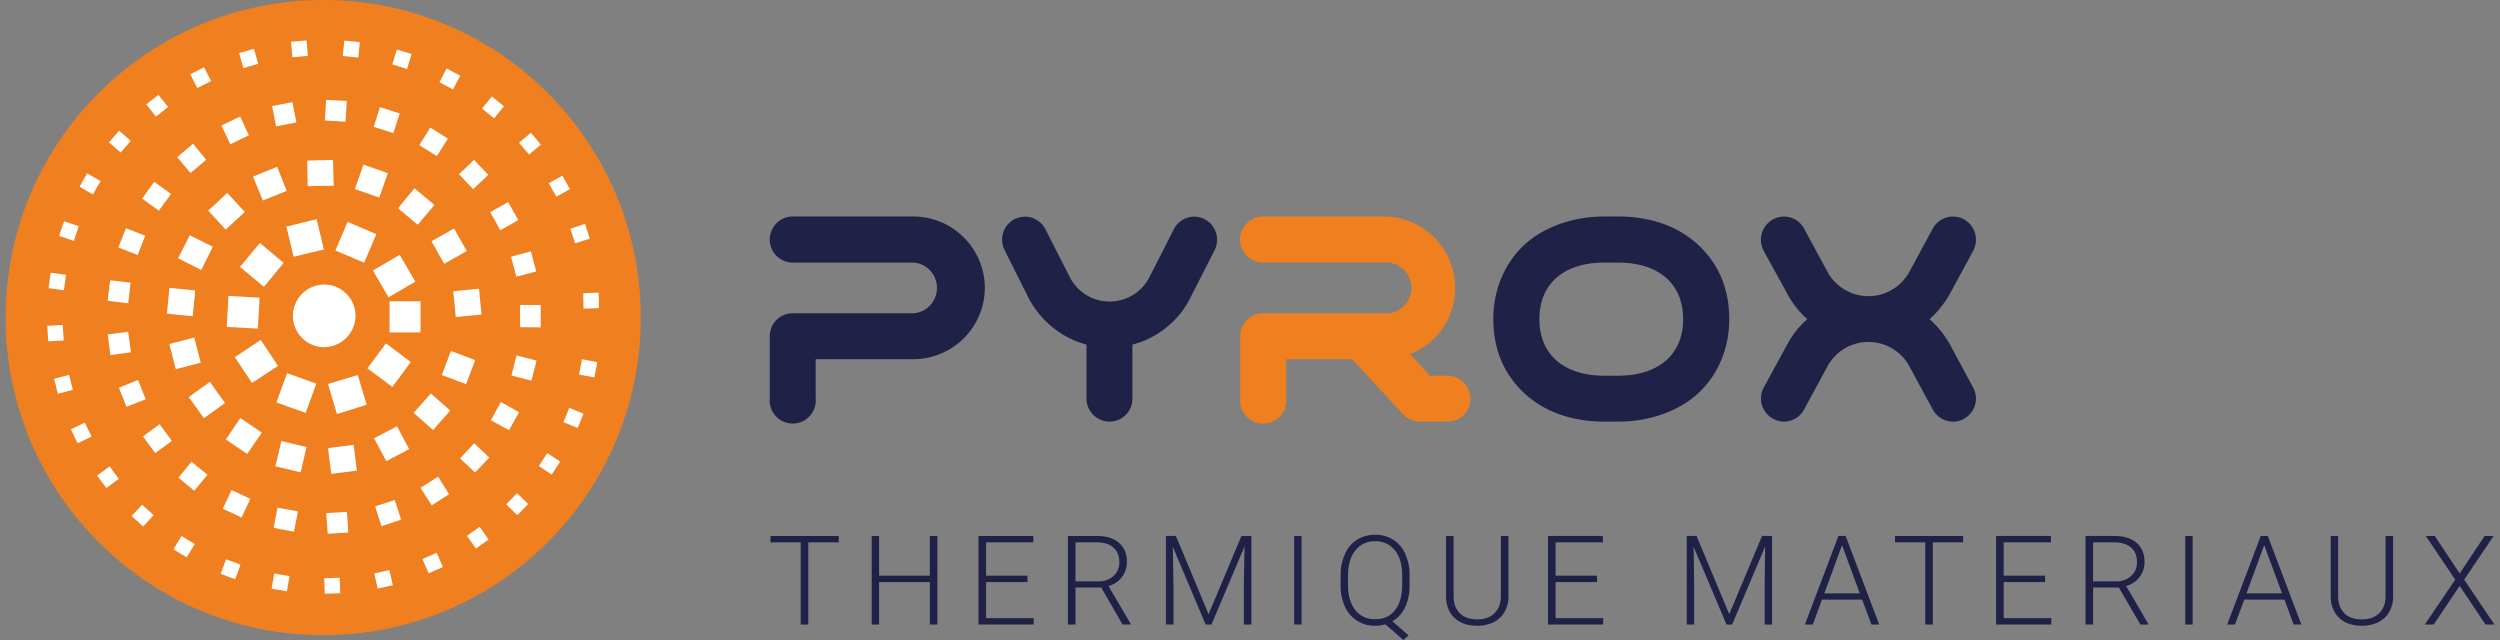
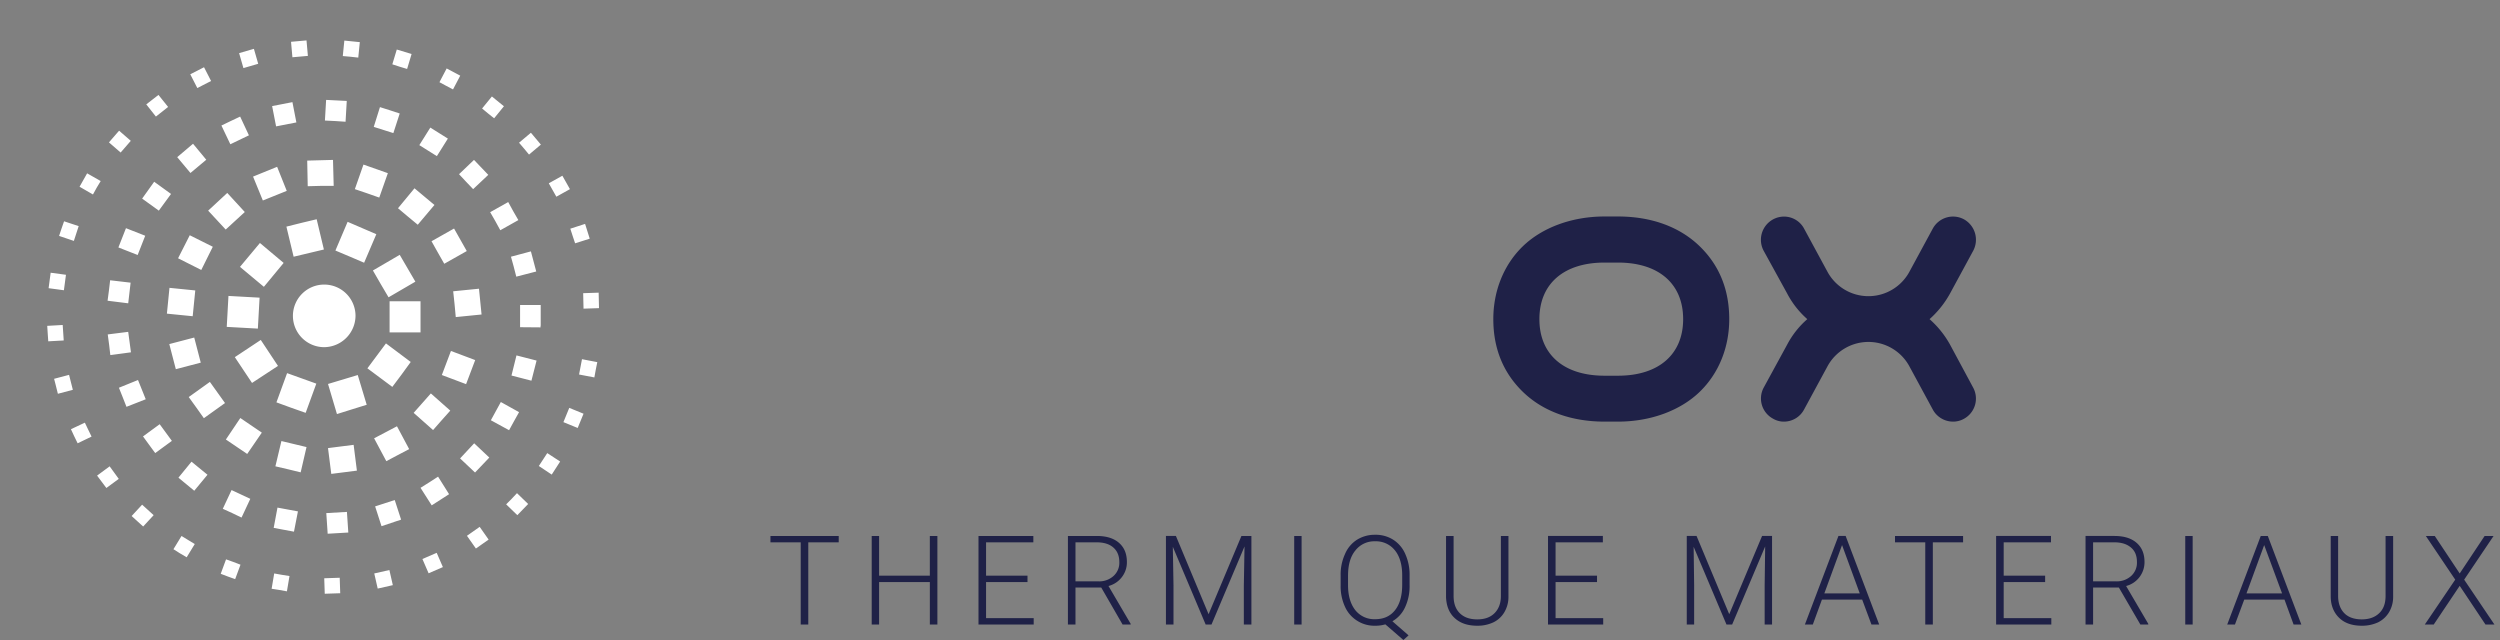
<svg xmlns="http://www.w3.org/2000/svg" width="250" height="64" fill="none">
  <rect width="100%" height="100%" fill="#808080" stroke="none" />
-   <path d="M32.32 63.519c17.54 0 31.76-14.22 31.76-31.76S49.86 0 32.32 0 .56 14.22.56 31.76s14.22 31.759 31.76 31.759z" fill="#F07F1F" />
  <path d="M32.424 57.827l1.547-.052.052 1.548-1.548.051-.051-1.547zm-4.488 1.169l-.774-.12.258-1.53.774.137.756.12-.258 1.531-.756-.138zm9.49-1.651l1.513-.343.344 1.513-1.513.343-.344-1.513zm-14.632.31l-.722-.275.533-1.445.723.258.722.276-.533 1.444-.723-.258zm19.448-1.754l1.427-.619.62 1.427-1.428.62-.619-1.428zm-24.245-.567l-.653-.413.808-1.324 1.324.808-.808 1.324-.67-.395zm28.698-1.754l.636-.447.637-.448.894 1.273-1.273.894-.894-1.272zm-32.946-1.445l-.585-.533 1.049-1.135.567.516.585.533-1.049 1.135-.567-.516zm36.866-1.702l.55-.55.534-.568 1.117 1.084-1.083 1.117-1.118-1.083zM10.173 48.18l-.464-.619 1.255-.928.912 1.255-1.239.911-.464-.619zm43.71-1.581l.842-1.29 1.29.843-.843 1.306-1.29-.86zM7.42 43.624l-.326-.705 1.393-.653.326.687.344.705-1.393.671-.344-.705zm48.922-1.41l.584-1.427 1.428.584-.585 1.427-1.427-.584zM5.6 38.62l-.19-.74 1.496-.395.378 1.496-1.496.396-.189-.757zm52.306-1.17l.293-1.53 1.53.293-.155.773-.137.757-1.53-.292zM4.774 33.376l-.051-.791 1.547-.087.103 1.548-1.547.086-.052-.756zm53.579-2.511l-.035-1.547 1.548-.052.034 1.548-1.547.051zM4.86 28.819l.206-1.547 1.53.206-.206 1.547-1.53-.206zm52.41-5.21l-.24-.74 1.478-.48.464 1.478-1.461.464-.241-.722zm-51.362-.018l.24-.722.259-.74 1.461.482-.481 1.48-1.479-.5zM55.257 19l-.378-.67 1.358-.757.379.67.378.672-1.358.756-.379-.67zm-47.302-.326l.378-.67.379-.672 1.358.774-.395.654-.379.688-1.34-.774zm44.448-3.818l-.499-.584 1.187-.998.997 1.187-1.186.997-.499-.602zm-41.508-.618l1.014-1.17 1.17 1.015-1.015 1.17-1.17-1.015zm37.915-2.889l-.601-.499.98-1.204 1.204.98-.98 1.204-.602-.481zm-34.183-.912l1.22-.945.964 1.203-1.221.963-.963-1.22zM44.614 8.58l-.67-.36.722-1.376 1.358.722-.722 1.376-.688-.362zM19.027 7.428l1.376-.705.705 1.376-1.376.705-.705-1.376zm20.945-.756l-.74-.241.447-1.479 1.48.447-.448 1.496-.74-.223zm-16.06-1.359l1.479-.43.43 1.496-1.479.43-.43-1.496zm11.141.361l-.774-.068.155-1.548 1.548.155-.155 1.547-.774-.086zm-5.949-1.495l1.547-.138.138 1.548-1.548.137-.137-1.547zM32.63 51.31l2.063-.12.138 2.063-2.064.12-.137-2.063zm-4.247 1.668l-1.015-.19.379-2.028 2.046.378-.396 2.029-1.014-.19zm9.13-2.339l1.96-.636.637 1.96-1.96.654-.637-1.978zm-14.289.67l-.945-.429.876-1.874 1.875.877-.877 1.874-.929-.447zm18.829-2.527l.877-.55.877-.567 1.1 1.754-1.736 1.117-1.118-1.754zm-23.42-.36l-.79-.654 1.306-1.6 1.6 1.307-1.325 1.6-.79-.654zm27.375-2.58l1.41-1.513 1.513 1.427-1.427 1.496-1.496-1.41zm-31.106-1.376l-.602-.825 1.668-1.22 1.22 1.667-1.667 1.22-.62-.842zm34.184-2.441l.997-1.823 1.823 1.014-.5.895-.498.91-1.822-.996zM12.27 39.72l-.378-.946L13.8 38l.774 1.926-1.926.756-.378-.962zm38.878-2.167l.499-2.012 2.011.516-.515 2.012-1.995-.516zm-40.236-3.078l-.138-1.032 2.046-.258.275 2.047-2.063.275-.12-1.032zm41.096-1.754v-2.218h2.063v2.08h-.017v.155l-2.046-.017zm-41.251-2.648l.137-1.032.12-1.014 2.047.24-.12 1.032-.12 1.032-2.064-.258zm40.615-3.405l-.276-.997 1.995-.533.533 2.012-1.995.516-.258-.998zM11.84 24.744l.757-1.926 1.925.756-.756 1.926-1.926-.756zm37.692-2.631l-.516-.894 1.805-1.015.499.911.516.895-1.806 1.014-.498-.911zM14.214 19.86l.602-.842.602-.843 1.685 1.22-1.221 1.669-1.668-1.204zm32.395-1.685l-.705-.756L47.4 15.99l1.428 1.496-1.514 1.428-.705-.74zm-28.887-2.459l1.582-1.341 1.324 1.6-1.582 1.323-1.324-1.582zm25.087-.653l-.877-.55 1.1-1.754 1.755 1.1-1.1 1.754-.878-.55zm-20.668-2.51l.929-.448.945-.447.877 1.874-1.857.895-.894-1.875zm16.215.446l-.98-.31.619-1.977.98.31.997.327-.636 1.96-.98-.31zm-11.143-2.39l2.03-.395.395 2.029-2.029.395-.396-2.029zm6.311 1.496l-1.032-.051.12-2.064 2.064.103-.12 2.081-1.032-.069zM32.8 44.81l2.563-.327.327 2.58-2.563.326-.326-2.579zm-4.006 2.115l-1.255-.292.602-2.528 2.51.602-.584 2.528-1.273-.31zm8.616-3.095l2.287-1.203 1.22 2.286-1.151.602-1.135.602-1.22-2.287zm-13.756.843l-1.066-.722 1.444-2.15 2.15 1.462-1.462 2.132-1.066-.722zm17.711-3.388l1.72-1.943 1.943 1.72-.86.963-.86.98-1.943-1.72zm-21.735-.533l-.757-1.048 2.115-1.514 1.513 2.115-2.115 1.514-.756-1.067zm24.554-3.25l.91-2.407 2.425.912-.91 2.407-2.425-.912zm-26.928-1.839l-.326-1.256 2.493-.653.653 2.51-2.493.654-.327-1.255zm-.566-4.299l.257-2.58 2.58.259-.258 2.579-2.58-.258zm1.117-5.537l1.169-2.304 2.304 1.152-1.152 2.321-2.321-1.169zm25.982-.567l-.637-1.136 2.253-1.272 1.272 2.253-2.252 1.272-.636-1.118zm1.667 5.158l-.138-1.29 2.58-.257.258 2.579-2.58.258-.12-1.29zm-24.64-9.354l1.91-1.771 1.753 1.909-1.909 1.753-1.754-1.89zm19.963.585l-.98-.826 1.65-1.994 1.995 1.668-1.668 1.977-.997-.825zM25.305 17.66l2.407-.98.963 2.407-2.39.962-.98-2.39zm11.4 1.667l-1.22-.413.86-2.458 2.44.86-.859 2.441-1.22-.43zM30.72 16.06l2.58-.069.069 2.597h-1.29l-1.307.034-.051-2.562zm2.082 22.337l2.974-.895.895 2.975-1.496.465-1.48.464-.893-3.01zm-3.697 2.373l-1.462-.534 1.066-2.923 2.923 1.05-1.066 2.922-1.461-.515zm7.634-3.938l1.857-2.493 2.477 1.857-.912 1.255-.928 1.238-2.494-1.857zm-12.397.172l-.86-1.29 2.596-1.72 1.72 2.597-2.596 1.703-.86-1.29zm14.616-3.766v-3.112h3.095v3.112h-3.095zm-16.284-.55l.172-3.095 3.112.172-.172 3.095-3.112-.172zm15.39-4.299l-.774-1.341 2.682-1.565 1.565 2.683-2.683 1.564-.79-1.34zm-14.066-1.702l1.994-2.39 2.373 1.994-1.977 2.39-2.39-1.994zm10.97-1.032l-1.427-.602 1.22-2.871 2.872 1.238-1.22 2.854-1.445-.619zm-6.328-2.992l1.514-.378 1.513-.361.722 3.026-1.513.361-1.513.361-.723-3.009zm6.912 8.924a3.164 3.164 0 01-3.164 3.13 3.13 3.13 0 113.164-3.13z" fill="#fff" />
-   <path d="M98.486 28.784a7.17 7.17 0 01-7.118 7.136h-9.801v3.938a2.304 2.304 0 11-4.592 0v-6.225a2.287 2.287 0 012.305-2.304h12.088a2.545 2.545 0 000-5.072H79.28a2.304 2.304 0 110-4.609h12.088a7.17 7.17 0 017.118 7.136zm22.973-3.765l-2.442 4.797a8.975 8.975 0 01-3.335 3.611 8.78 8.78 0 01-2.442 1.032v5.4a2.29 2.29 0 01-1.408 2.128 2.304 2.304 0 01-3.183-2.128v-5.4a9.008 9.008 0 01-2.408-1.032 9.323 9.323 0 01-3.37-3.61l-2.407-4.798a2.315 2.315 0 01.302-2.556 2.288 2.288 0 013.773.458l2.442 4.797a4.474 4.474 0 003.981 2.436 4.472 4.472 0 003.98-2.436l2.442-4.797a2.289 2.289 0 013.061-1.014 2.32 2.32 0 011.014 3.112z" fill="#1F2147" />
-   <path d="M147.045 39.858a2.3 2.3 0 01-2.304 2.304h-2.751a2.254 2.254 0 01-1.702-.756l-5.073-5.486h-6.603v3.938a2.294 2.294 0 01-.597 1.756 2.3 2.3 0 01-2.626.552 2.297 2.297 0 01-1.254-1.367 2.31 2.31 0 01-.114-.941v-6.225a2.29 2.29 0 011.408-2.128c.278-.116.577-.176.879-.176h12.071a2.545 2.545 0 100-5.072h-12.071a2.303 2.303 0 110-4.609h12.071a7.135 7.135 0 017.136 7.136 7.07 7.07 0 01-2.081 5.038 6.958 6.958 0 01-2.424 1.582l1.977 2.167h1.754a2.302 2.302 0 012.304 2.287z" fill="#F07F1F" />
  <path d="M172.924 31.914c0 2.837-1.049 5.416-2.941 7.256-1.891 1.84-4.849 2.992-8.185 2.992h-1.341c-3.336 0-6.173-1.032-8.185-2.992-2.011-1.96-2.94-4.419-2.94-7.256 0-2.837 1.049-5.434 2.94-7.274 1.892-1.84 4.849-2.992 8.185-2.992h1.341c3.336 0 6.173 1.032 8.185 2.992 2.012 1.96 2.941 4.42 2.941 7.274zm-4.609 0c0-3.542-2.441-5.657-6.517-5.657h-1.341c-4.075 0-6.517 2.115-6.517 5.657s2.442 5.657 6.517 5.657h1.341c4.076 0 6.517-2.132 6.517-5.657zm24.641 0a9.61 9.61 0 012.046 2.545l2.321 4.316a2.304 2.304 0 01-.911 3.095 2.202 2.202 0 01-1.101.292 2.304 2.304 0 01-2.029-1.203l-2.338-4.316a4.657 4.657 0 00-6.489-1.79 4.657 4.657 0 00-1.713 1.79l-2.339 4.316a2.286 2.286 0 01-2.011 1.204 2.1 2.1 0 01-1.084-.293 2.292 2.292 0 01-.945-3.095l2.355-4.316a8.839 8.839 0 012.012-2.545 8.93 8.93 0 01-2.012-2.562l-2.355-4.282a2.322 2.322 0 011.795-3.398 2.27 2.27 0 012.245 1.18l2.339 4.316a4.658 4.658 0 008.202 0l2.338-4.316a2.314 2.314 0 011.376-1.104 2.307 2.307 0 011.754.193 2.34 2.34 0 01.911 3.13l-2.321 4.28a9.66 9.66 0 01-2.046 2.563zM83.871 54.233h-3.043v8.22h-.757v-8.22h-3.026v-.636h6.826v.636zm9.869 8.22h-.756v-4.248H87.91v4.248h-.74v-8.856h.74v3.972h5.073v-3.972h.756v8.856zm9.01-4.248h-4.144v3.611h4.763v.637h-5.52v-8.856h5.486v.636h-4.729v3.336h4.144v.636zm7.377.551h-2.579v3.697h-.757v-8.856h2.889c.946 0 1.685.224 2.218.688.533.464.791 1.1.791 1.926a2.407 2.407 0 01-.499 1.496 2.46 2.46 0 01-1.341.894l2.218 3.783v.069h-.808l-2.132-3.697zm-2.579-.62h2.304c.557.022 1.1-.175 1.513-.55a1.767 1.767 0 00.567-1.375c0-.636-.206-1.118-.601-1.462-.396-.344-.946-.516-1.668-.516h-2.115v3.904zm10.043-4.539l3.267 7.824 3.284-7.824h.998v8.856h-.757V58.6l.069-3.955-3.302 7.807h-.584l-3.284-7.773.068 3.886v3.887h-.756v-8.856h.997zm12.568 8.856h-.739v-8.856h.739v8.856zm10.8-3.955a4.957 4.957 0 01-.447 2.218 3.097 3.097 0 01-1.272 1.41l1.616 1.41-.516.464-1.805-1.565a3.42 3.42 0 01-1.015.138 3.195 3.195 0 01-1.805-.499 3.18 3.18 0 01-1.221-1.41 4.891 4.891 0 01-.43-2.115v-.997a4.907 4.907 0 01.43-2.132 3.141 3.141 0 011.203-1.445 3.357 3.357 0 011.806-.498 3.27 3.27 0 011.823.498c.534.345.954.842 1.203 1.428a5 5 0 01.43 2.149v.946zm-.739-.946c0-1.066-.241-1.909-.723-2.51a2.415 2.415 0 00-1.994-.912 2.39 2.39 0 00-1.96.911c-.499.602-.74 1.445-.74 2.545v.912c0 1.066.241 1.891.722 2.51a2.41 2.41 0 001.995.911c.843 0 1.496-.292 1.977-.894.482-.602.723-1.461.723-2.544v-.93zm10.625-3.955v6.053a2.996 2.996 0 01-.395 1.547 2.564 2.564 0 01-1.101 1.032 3.711 3.711 0 01-1.616.344c-.946 0-1.685-.24-2.253-.757-.567-.515-.842-1.22-.876-2.115v-6.104h.756v6.001c0 .74.206 1.324.636 1.737.43.413.998.602 1.737.602.739 0 1.307-.207 1.72-.62.412-.412.636-.98.636-1.719v-6h.756zm8.856 4.608h-4.144v3.611h4.763v.637h-5.519v-8.856h5.485v.636h-4.729v3.336h4.144v.636zm9.955-4.608l3.267 7.824 3.284-7.824h.998v8.856h-.74V58.6l.052-3.955-3.302 7.807h-.567l-3.284-7.773.051 3.886v3.887h-.739v-8.856h.98zm16.56 6.363h-4.023l-.912 2.493h-.791l3.353-8.856h.722l3.353 8.856h-.773l-.929-2.494zm-3.783-.62h3.542l-1.771-4.832-1.771 4.832zm13.876-5.107h-3.026v8.22h-.757v-8.22H189.5v-.636h6.809v.636zm8.203 3.972h-4.144v3.611h4.763v.637h-5.52v-8.856h5.486v.636h-4.729v3.336h4.144v.636zm7.377.551h-2.58v3.697h-.756v-8.856h2.889c.945 0 1.685.224 2.218.688.533.464.791 1.1.791 1.926a2.458 2.458 0 01-1.84 2.39l2.218 3.783v.069h-.791l-2.149-3.697zm-2.58-.62h2.304a2.134 2.134 0 001.514-.55 1.78 1.78 0 00.567-1.375c0-.636-.189-1.118-.602-1.462-.412-.344-.945-.516-1.668-.516h-2.115v3.904zm9.956 4.317h-.74v-8.856h.74v8.856zm9.182-2.493h-4.024l-.929 2.493h-.773l3.353-8.856h.705l3.353 8.856h-.774l-.911-2.494zm-3.8-.62h3.559l-1.788-4.832-1.771 4.832zm14.667-5.743v6.053a2.996 2.996 0 01-.395 1.547c-.26.444-.642.802-1.101 1.032a3.798 3.798 0 01-1.633.344c-.929 0-1.686-.24-2.236-.757-.55-.516-.86-1.22-.877-2.115v-6.104h.74v6.001c0 .74.223 1.324.636 1.737.413.413 1.014.602 1.737.602.722 0 1.306-.207 1.736-.62.43-.412.636-.98.636-1.719v-6h.757zm6.655 3.749l2.493-3.749h.895l-2.941 4.368 3.027 4.488h-.895l-2.579-3.87-2.596 3.87h-.894l3.043-4.488-2.94-4.368h.894l2.493 3.749z" fill="#1F2147" />
</svg>